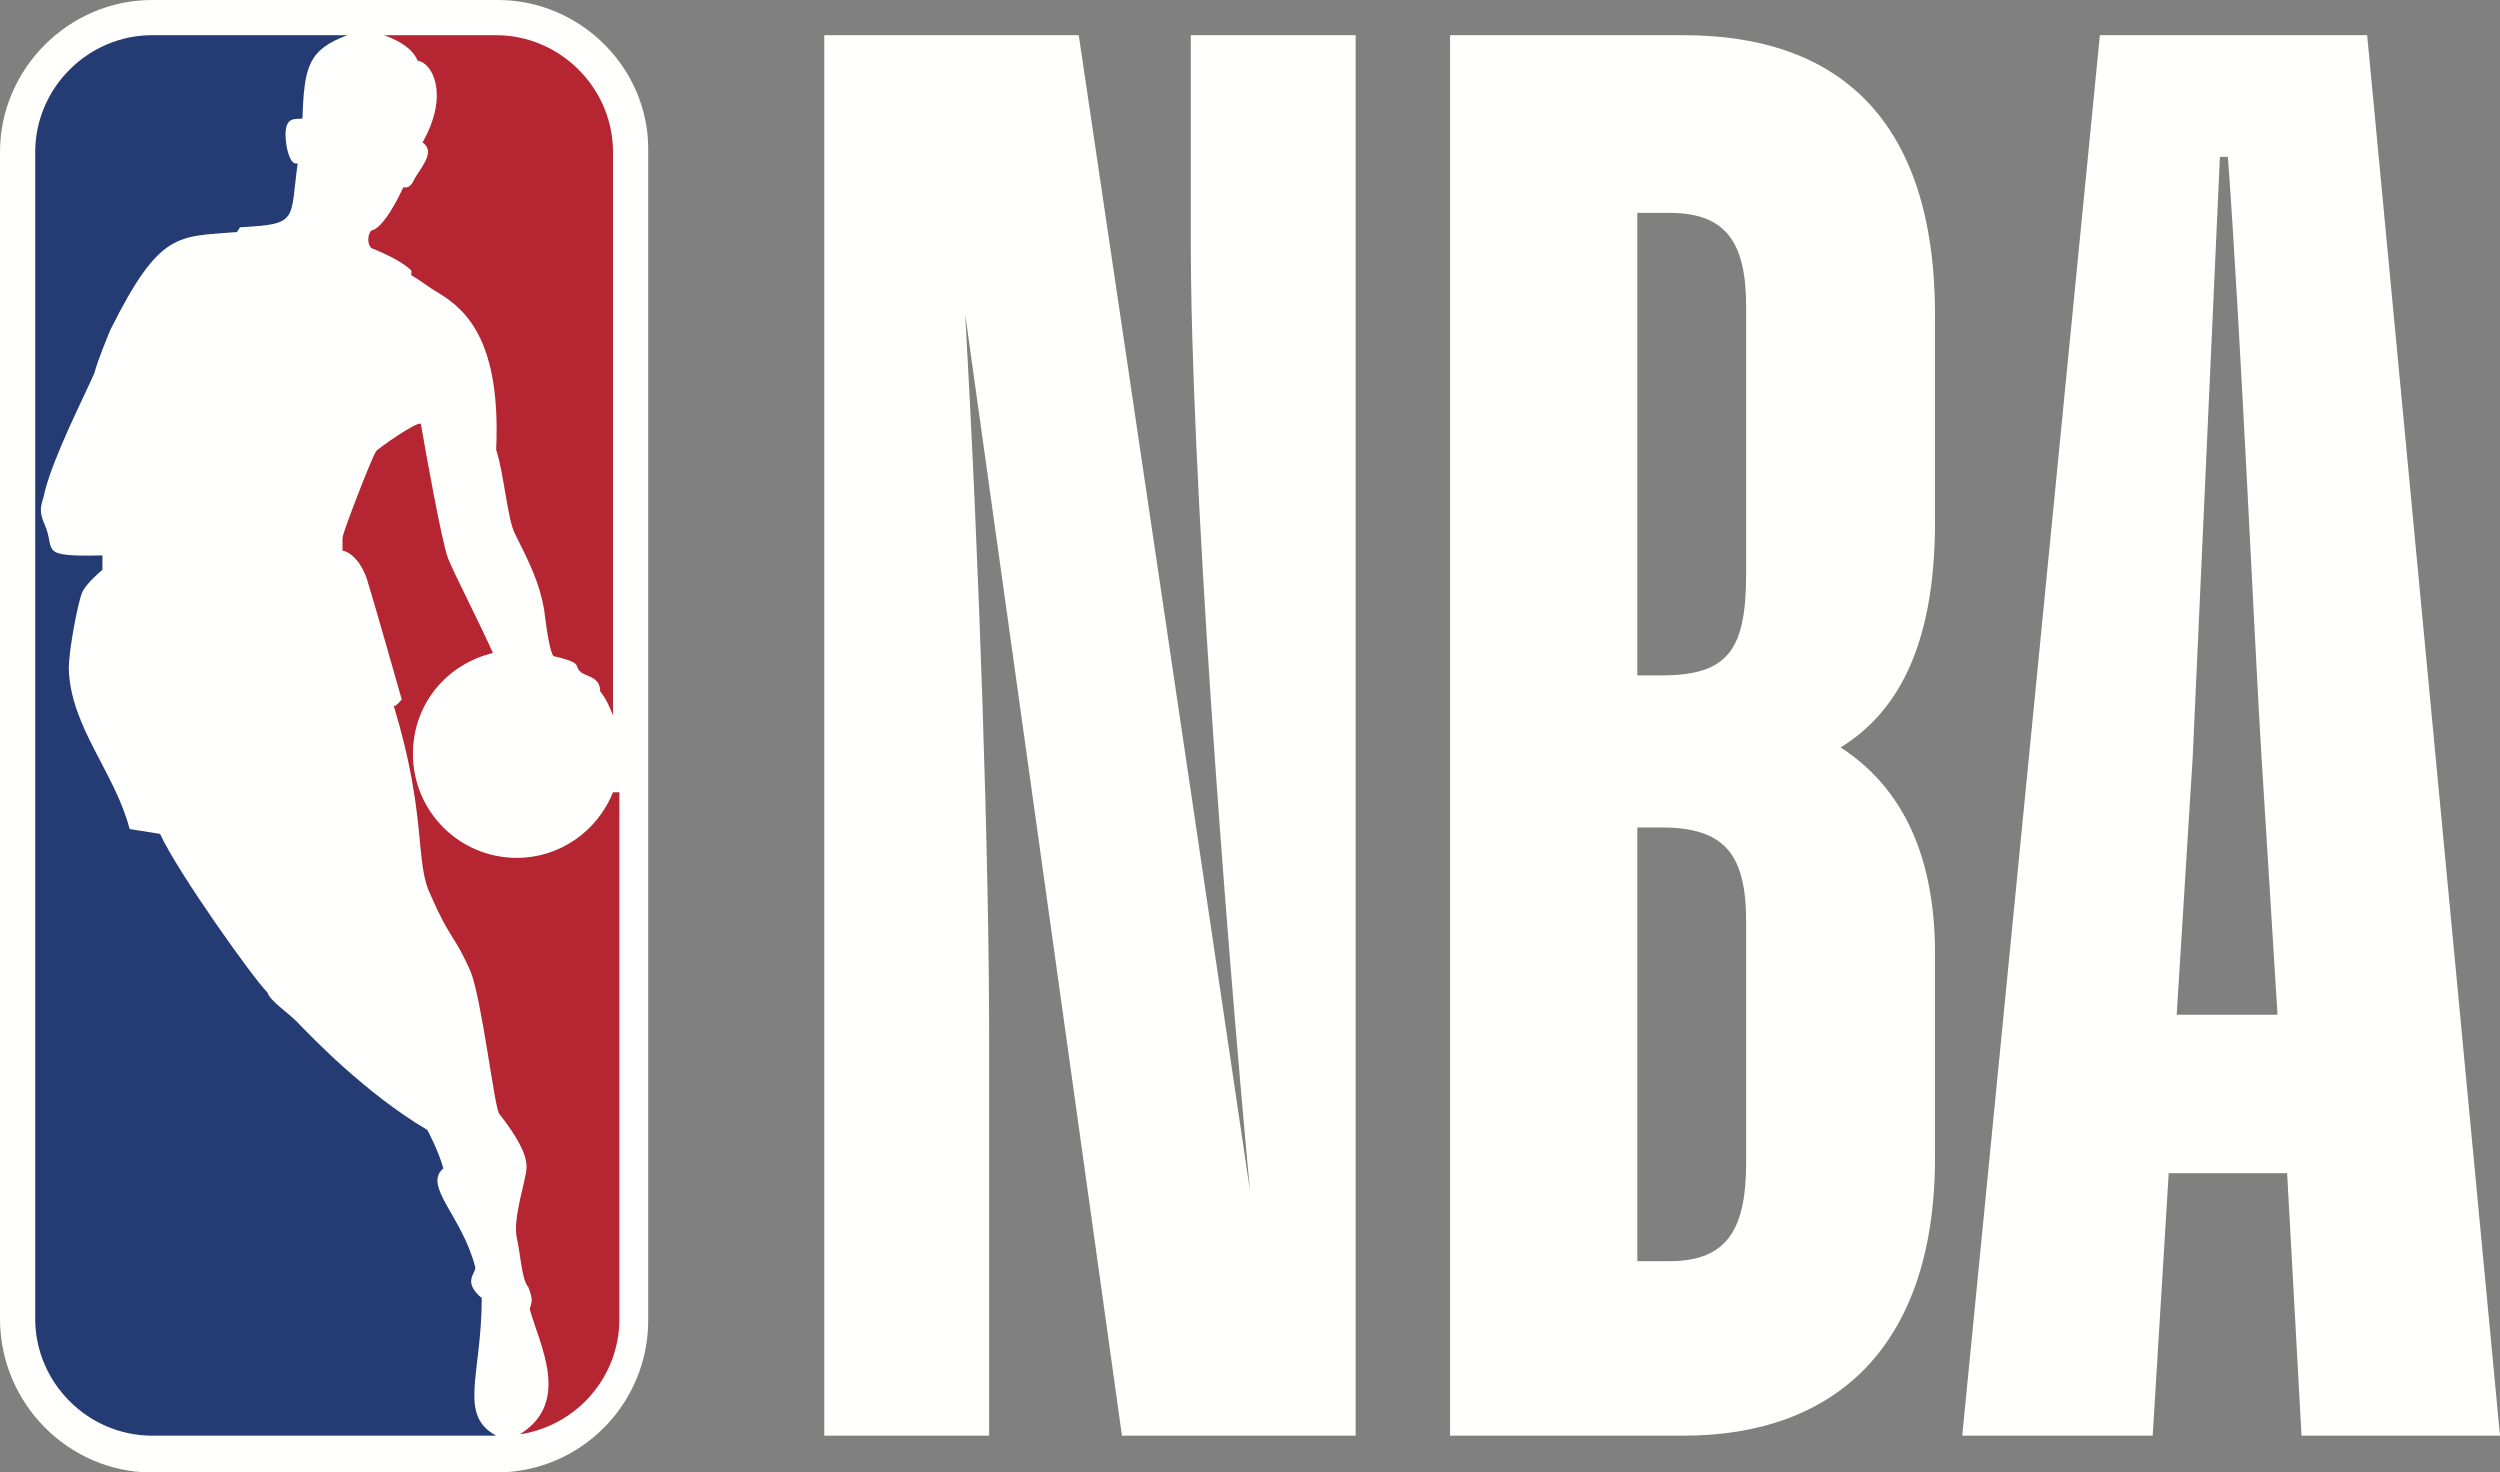
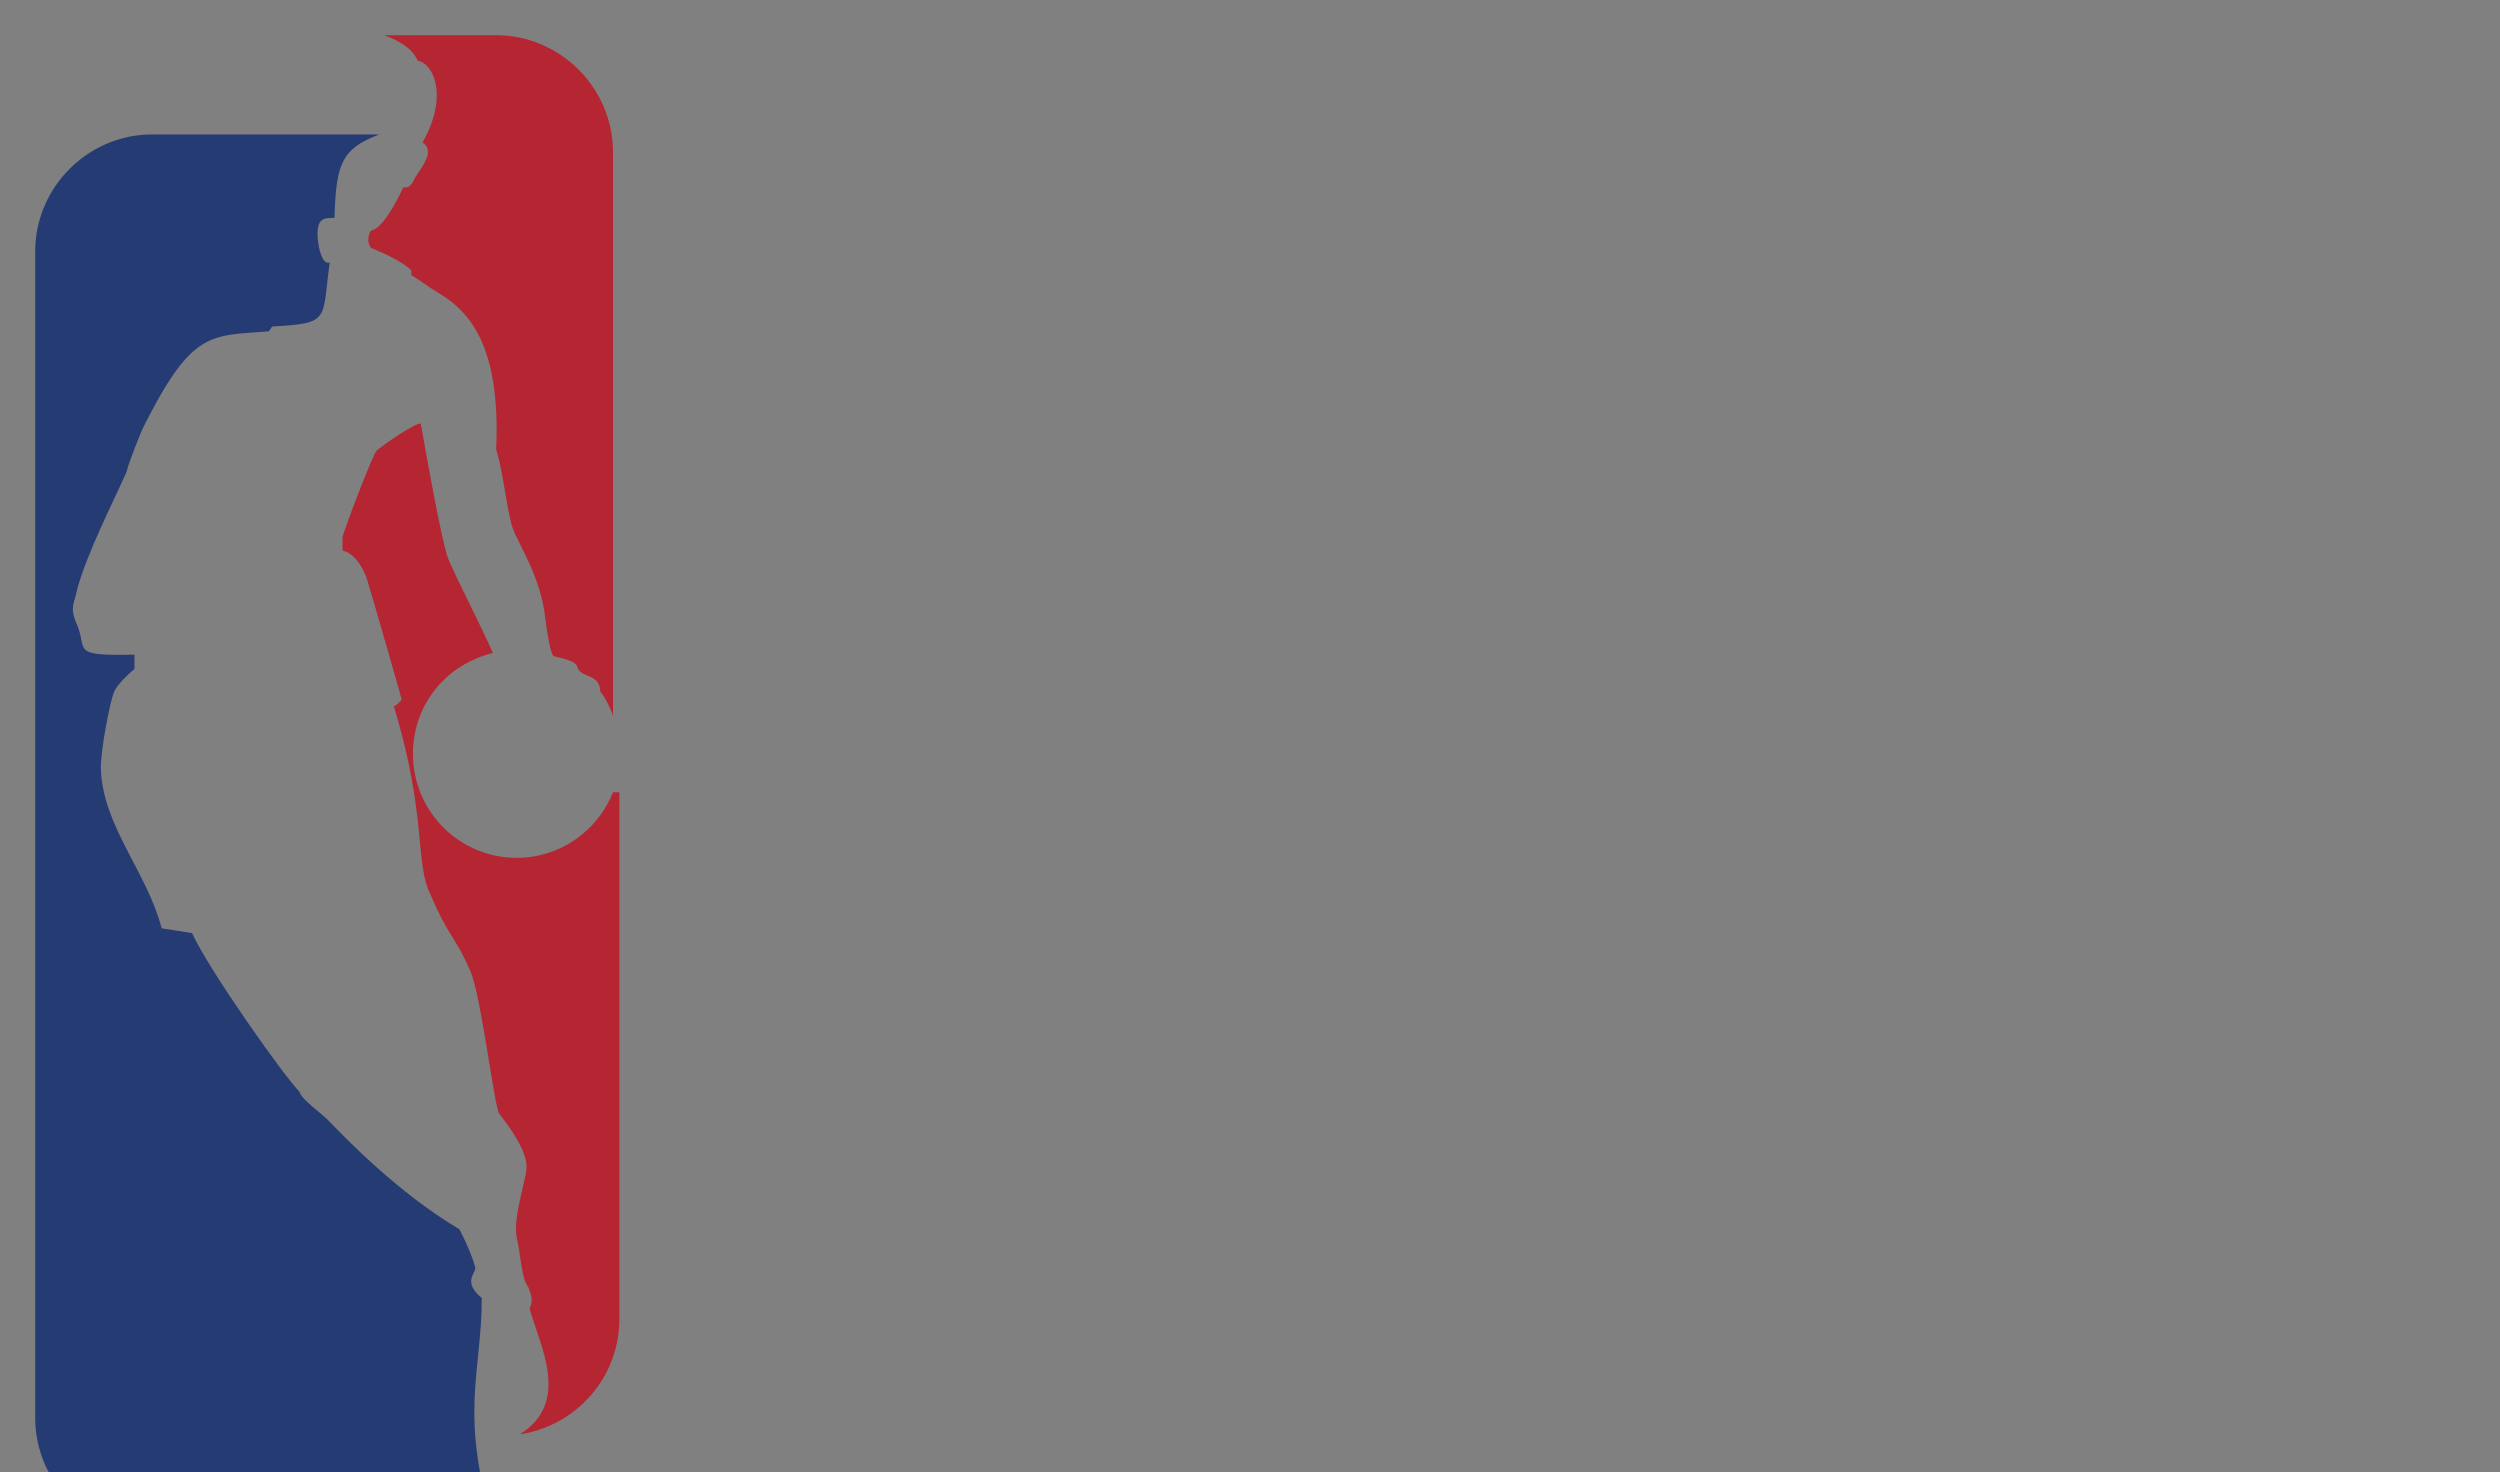
<svg xmlns="http://www.w3.org/2000/svg" version="1.1" id="Layer_1" x="0px" y="0px" viewBox="0 0 156.2 92" style="enable-background:new 0 0 156.2 92;" xml:space="preserve">
  <rect x="0" y="0" width="156.2" height="92" fill="#808080" stroke="none" />
  <style type="text/css">
  .st0{fill-rule:evenodd;clip-rule:evenodd;fill:#FFFFFE;}
	.st1{fill-rule:evenodd;clip-rule:evenodd;fill:#B52532;}
	.st2{fill-rule:evenodd;clip-rule:evenodd;fill:#253B73;}
 </style>
  <g>
-     <path class="st0" d="M61.8,89.7H51.5V2.2h15.9l10.7,72.2c-1.6-17.2-3.7-44.9-3.7-59.4V2.2h10.3v87.5H70.1l-9.8-70.1   c0.9,15.7,1.5,34.4,1.5,45L61.8,89.7 M90.6,89.7V2.2h14.6c9.7,0,15.7,5.3,15.7,17.5v12.9c0,8-2.5,12-5.9,14.1   c3.4,2.2,5.9,6.1,5.9,12.9v12.7c0,12-6.4,17.4-15.7,17.4L90.6,89.7z M102.3,13.3v28.9h1.5c4.2,0,5.3-1.6,5.3-6.4V19.2   c0-4-1.2-5.9-4.8-5.9L102.3,13.3z M102.3,51.8v27h2c3.7,0,4.8-2.1,4.8-6.2V57.6c0-4.3-1.4-5.9-5.3-5.9H102.3z M142.9,73.3h-7.4   l-1,16.4h-11.9l8.6-87.5h16.7l8.3,87.5h-12.4L142.9,73.3L142.9,73.3z M136,63.4h6.3l-1-16.1c-0.4-6.4-1.3-26.6-2.1-37.5h-0.5   L137,47.3L136,63.4z M31.1,0H9.5C4.3,0,0,4.3,0,9.5v72.9C0,87.7,4.3,92,9.5,92H31c5.3,0,9.5-4.3,9.5-9.5V9.5   C40.6,4.3,36.3,0,31.1,0">
-   </path>
    <path class="st1" d="M25.7,16.9l0,0.3c0.7,0.4,1,0.7,1.7,1.1c1.8,1.1,3.9,3.1,3.6,9.8c0.5,1.5,0.7,4.4,1.2,5.3   c0.9,1.8,1.5,3,1.8,4.7c0,0,0.3,2.7,0.6,2.9c1.8,0.4,1.3,0.6,1.6,0.9c0.3,0.4,1.3,0.3,1.3,1.3c0.4,0.5,0.6,1,0.8,1.5V9.5   c0-4-3.3-7.3-7.3-7.3h-7c1.1,0.4,1.8,0.9,2.1,1.6c0.9,0.1,2,2.1,0.3,5.1c0.7,0.5,0.2,1.2-0.4,2.1c-0.2,0.3-0.3,0.8-0.8,0.7   c-0.6,1.3-1.4,2.6-2,2.7c-0.2,0.2-0.3,0.8,0,1.1C24.2,15.9,25.2,16.4,25.7,16.9 M38.3,49.5c-1,2.5-3.4,4.1-6,4.1   c-3.6,0-6.5-2.9-6.5-6.5c0,0,0,0,0,0c0-3.1,2.1-5.6,5-6.3C30,39,28.4,35.9,28,34.9c-0.4-1-1.5-7.2-1.7-8.4   c-0.1-0.3-2.8,1.6-2.8,1.7c-0.2,0.2-2.1,5.1-2.1,5.4c0,0.2,0,0.8,0,0.8s0.9,0.1,1.5,1.7c0.5,1.6,2.2,7.6,2.2,7.6s-0.4,0.5-0.5,0.4   c2.1,6.9,1.3,9.8,2.3,11.8c1.2,2.8,1.5,2.5,2.5,4.8c0.7,1.7,1.5,8.6,1.8,8.9c1.1,1.4,1.7,2.5,1.7,3.3c0,0.8-0.9,3.2-0.6,4.5   c0.2,0.8,0.3,2.6,0.7,3c0,0,0.3,0.7,0.2,1c0,0.1-0.1,0.3-0.1,0.4c0.6,2.2,2.6,5.8-0.6,7.8h0.1c3.5-0.6,6.1-3.6,6.1-7.2V49.5z">
  </path>
-     <path class="st2" d="M30.1,81.1c-1.2-1-0.4-1.5-0.4-1.9c-0.8-3.2-3.3-5.1-2-6.2c-0.3-1.1-1-2.4-1-2.4c-3.9-2.3-7.3-5.9-7.9-6.5   c-0.7-0.8-1.9-1.5-2.1-2.1c-0.9-0.9-5.6-7.5-6.7-9.9l-1.9-0.3c-0.9-3.5-3.7-6.4-3.8-10c0-1.3,0.6-4.2,0.8-4.7   c0.2-0.6,1.3-1.5,1.3-1.5v-0.9c-4.1,0.1-2.9-0.3-3.6-1.9c-0.5-1.1-0.1-1.4,0-2.1c0.6-2.3,2.4-5.8,3.1-7.4c0.2-0.8,1-2.7,1-2.7   c3.1-6.2,4.2-5.8,7.9-6.1l0.2-0.3c3.7-0.2,3.1-0.4,3.6-4c-0.5,0.2-0.7-1.1-0.7-1.1c-0.3-2,0.6-1.6,1-1.7c0.1-3.3,0.4-4.3,2.8-5.2   H9.5c-4,0-7.3,3.3-7.3,7.3c0,0,0,0,0,0v72.9c0,4,3.3,7.3,7.3,7.3h21.5C28.6,88.4,30.1,85.9,30.1,81.1">
+     <path class="st2" d="M30.1,81.1c-1.2-1-0.4-1.5-0.4-1.9c-0.3-1.1-1-2.4-1-2.4c-3.9-2.3-7.3-5.9-7.9-6.5   c-0.7-0.8-1.9-1.5-2.1-2.1c-0.9-0.9-5.6-7.5-6.7-9.9l-1.9-0.3c-0.9-3.5-3.7-6.4-3.8-10c0-1.3,0.6-4.2,0.8-4.7   c0.2-0.6,1.3-1.5,1.3-1.5v-0.9c-4.1,0.1-2.9-0.3-3.6-1.9c-0.5-1.1-0.1-1.4,0-2.1c0.6-2.3,2.4-5.8,3.1-7.4c0.2-0.8,1-2.7,1-2.7   c3.1-6.2,4.2-5.8,7.9-6.1l0.2-0.3c3.7-0.2,3.1-0.4,3.6-4c-0.5,0.2-0.7-1.1-0.7-1.1c-0.3-2,0.6-1.6,1-1.7c0.1-3.3,0.4-4.3,2.8-5.2   H9.5c-4,0-7.3,3.3-7.3,7.3c0,0,0,0,0,0v72.9c0,4,3.3,7.3,7.3,7.3h21.5C28.6,88.4,30.1,85.9,30.1,81.1">
  </path>
  </g>
</svg>